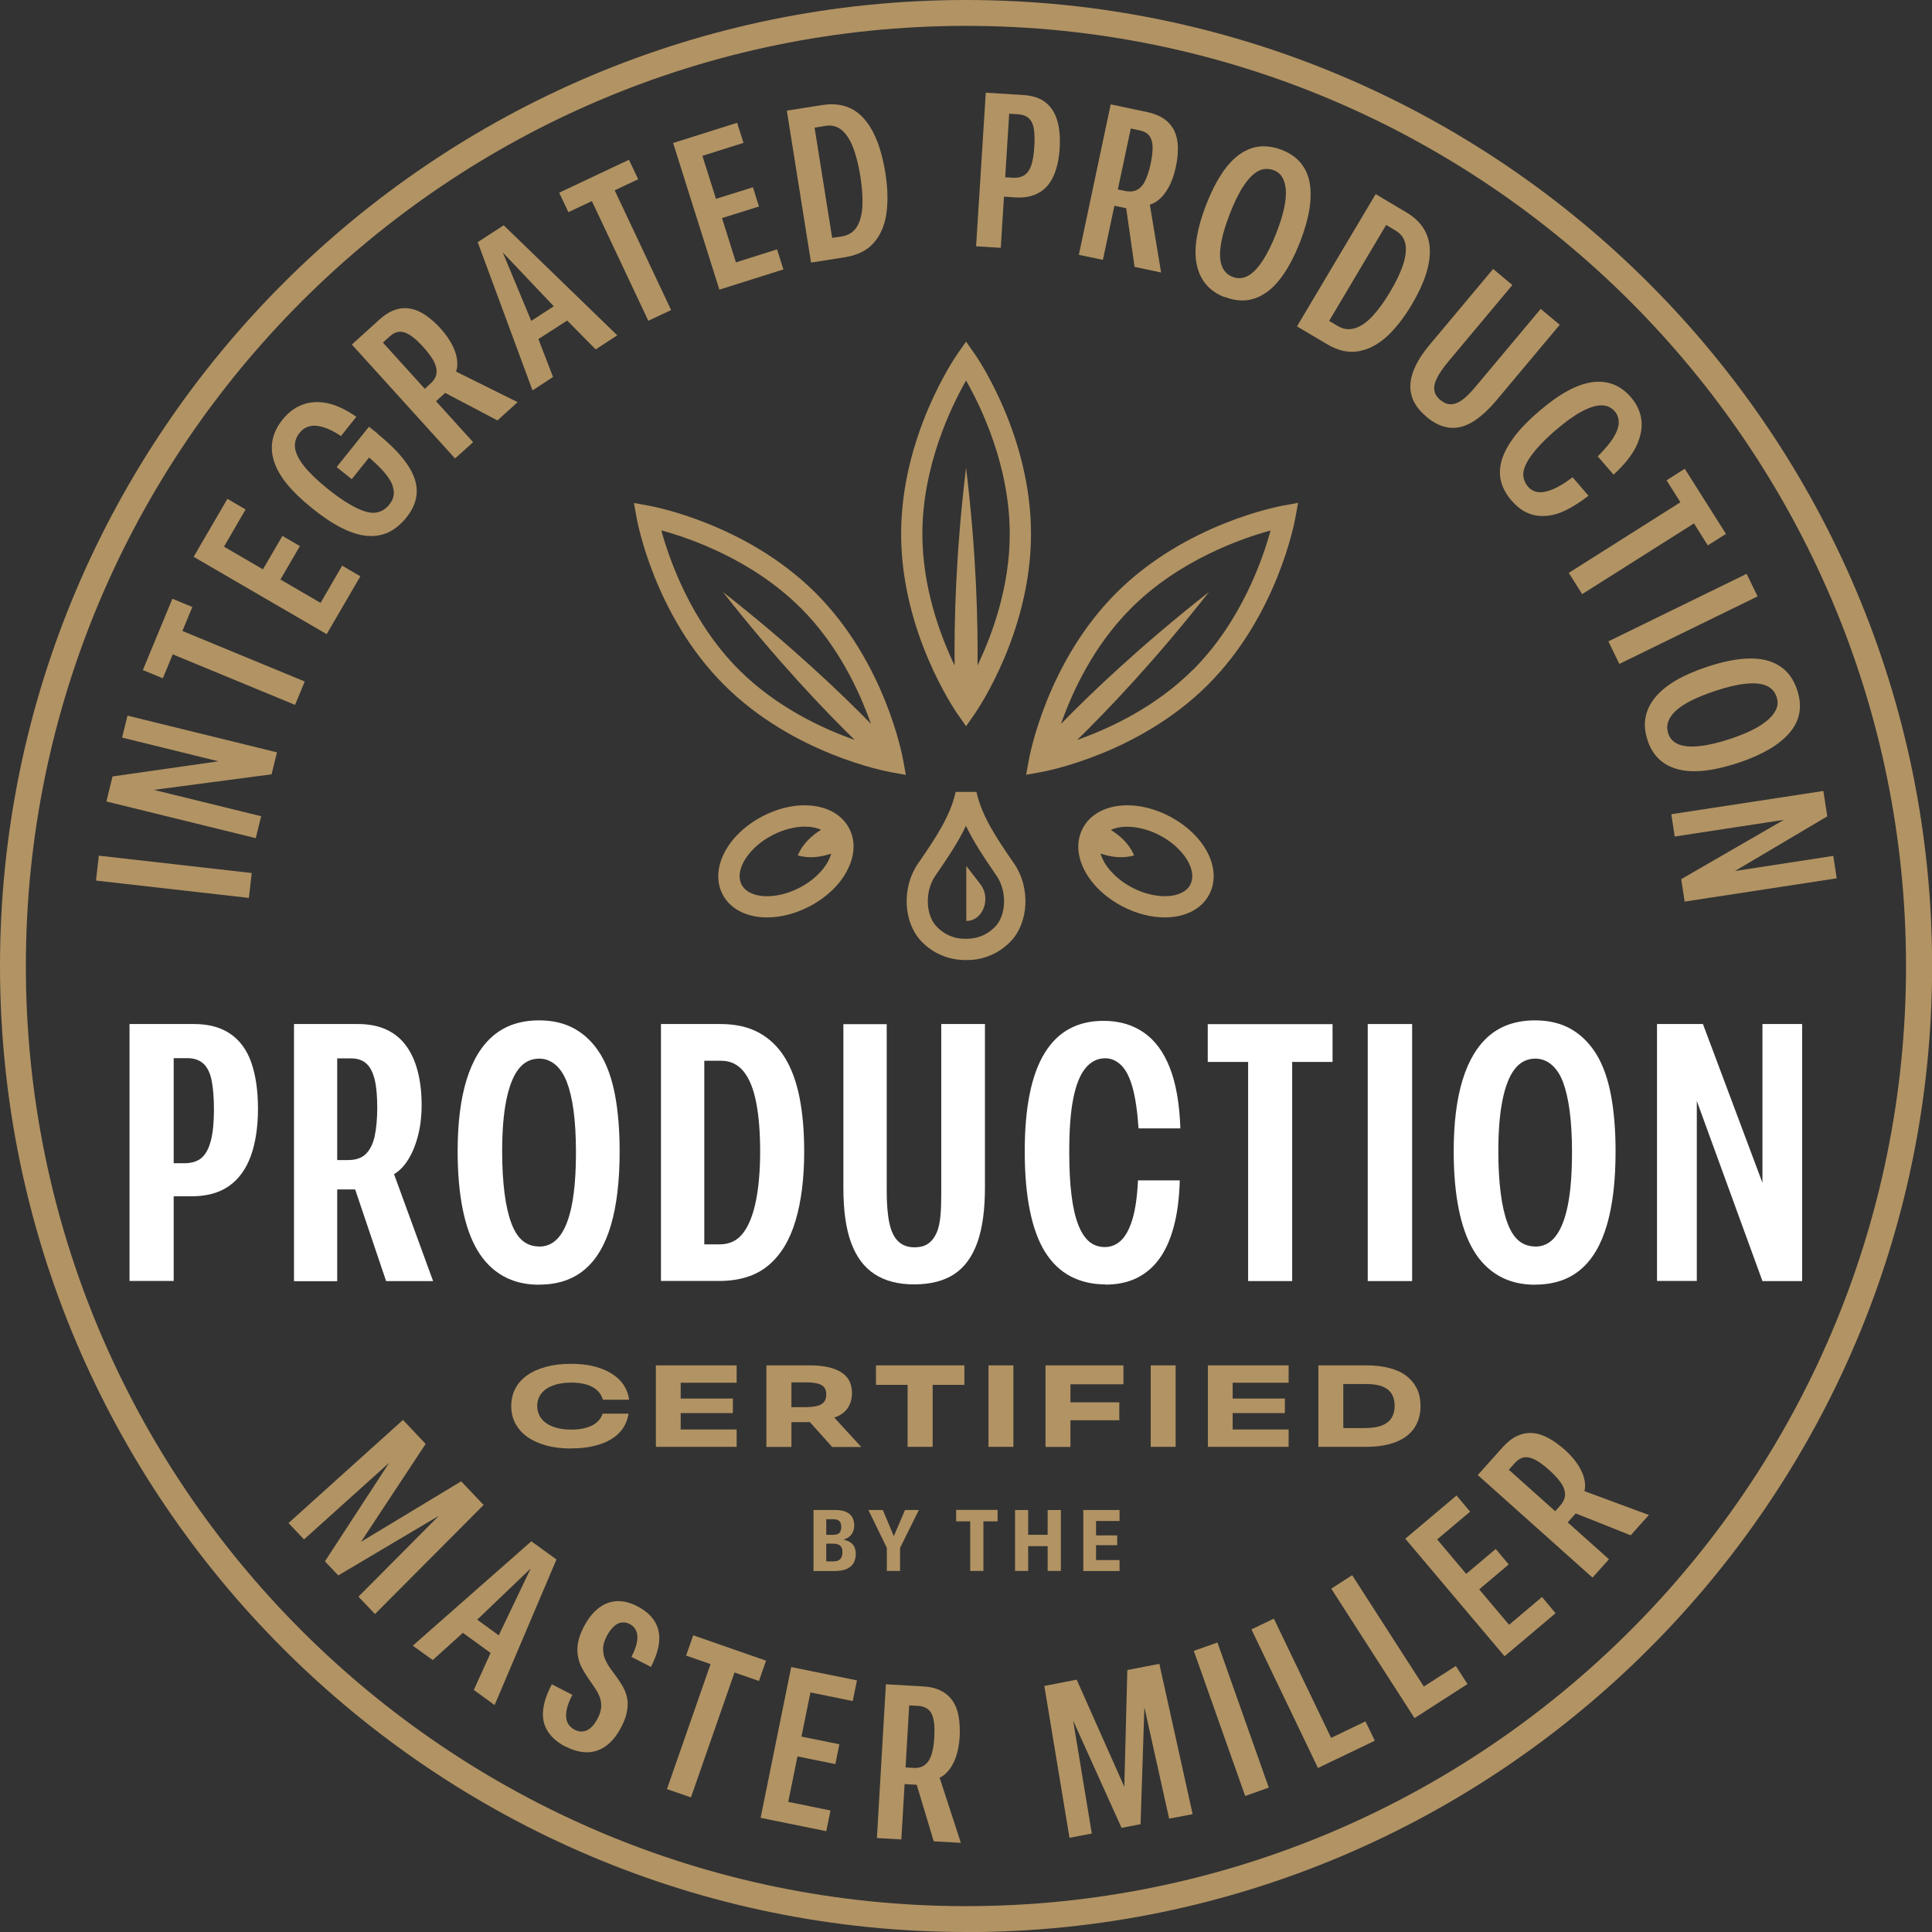
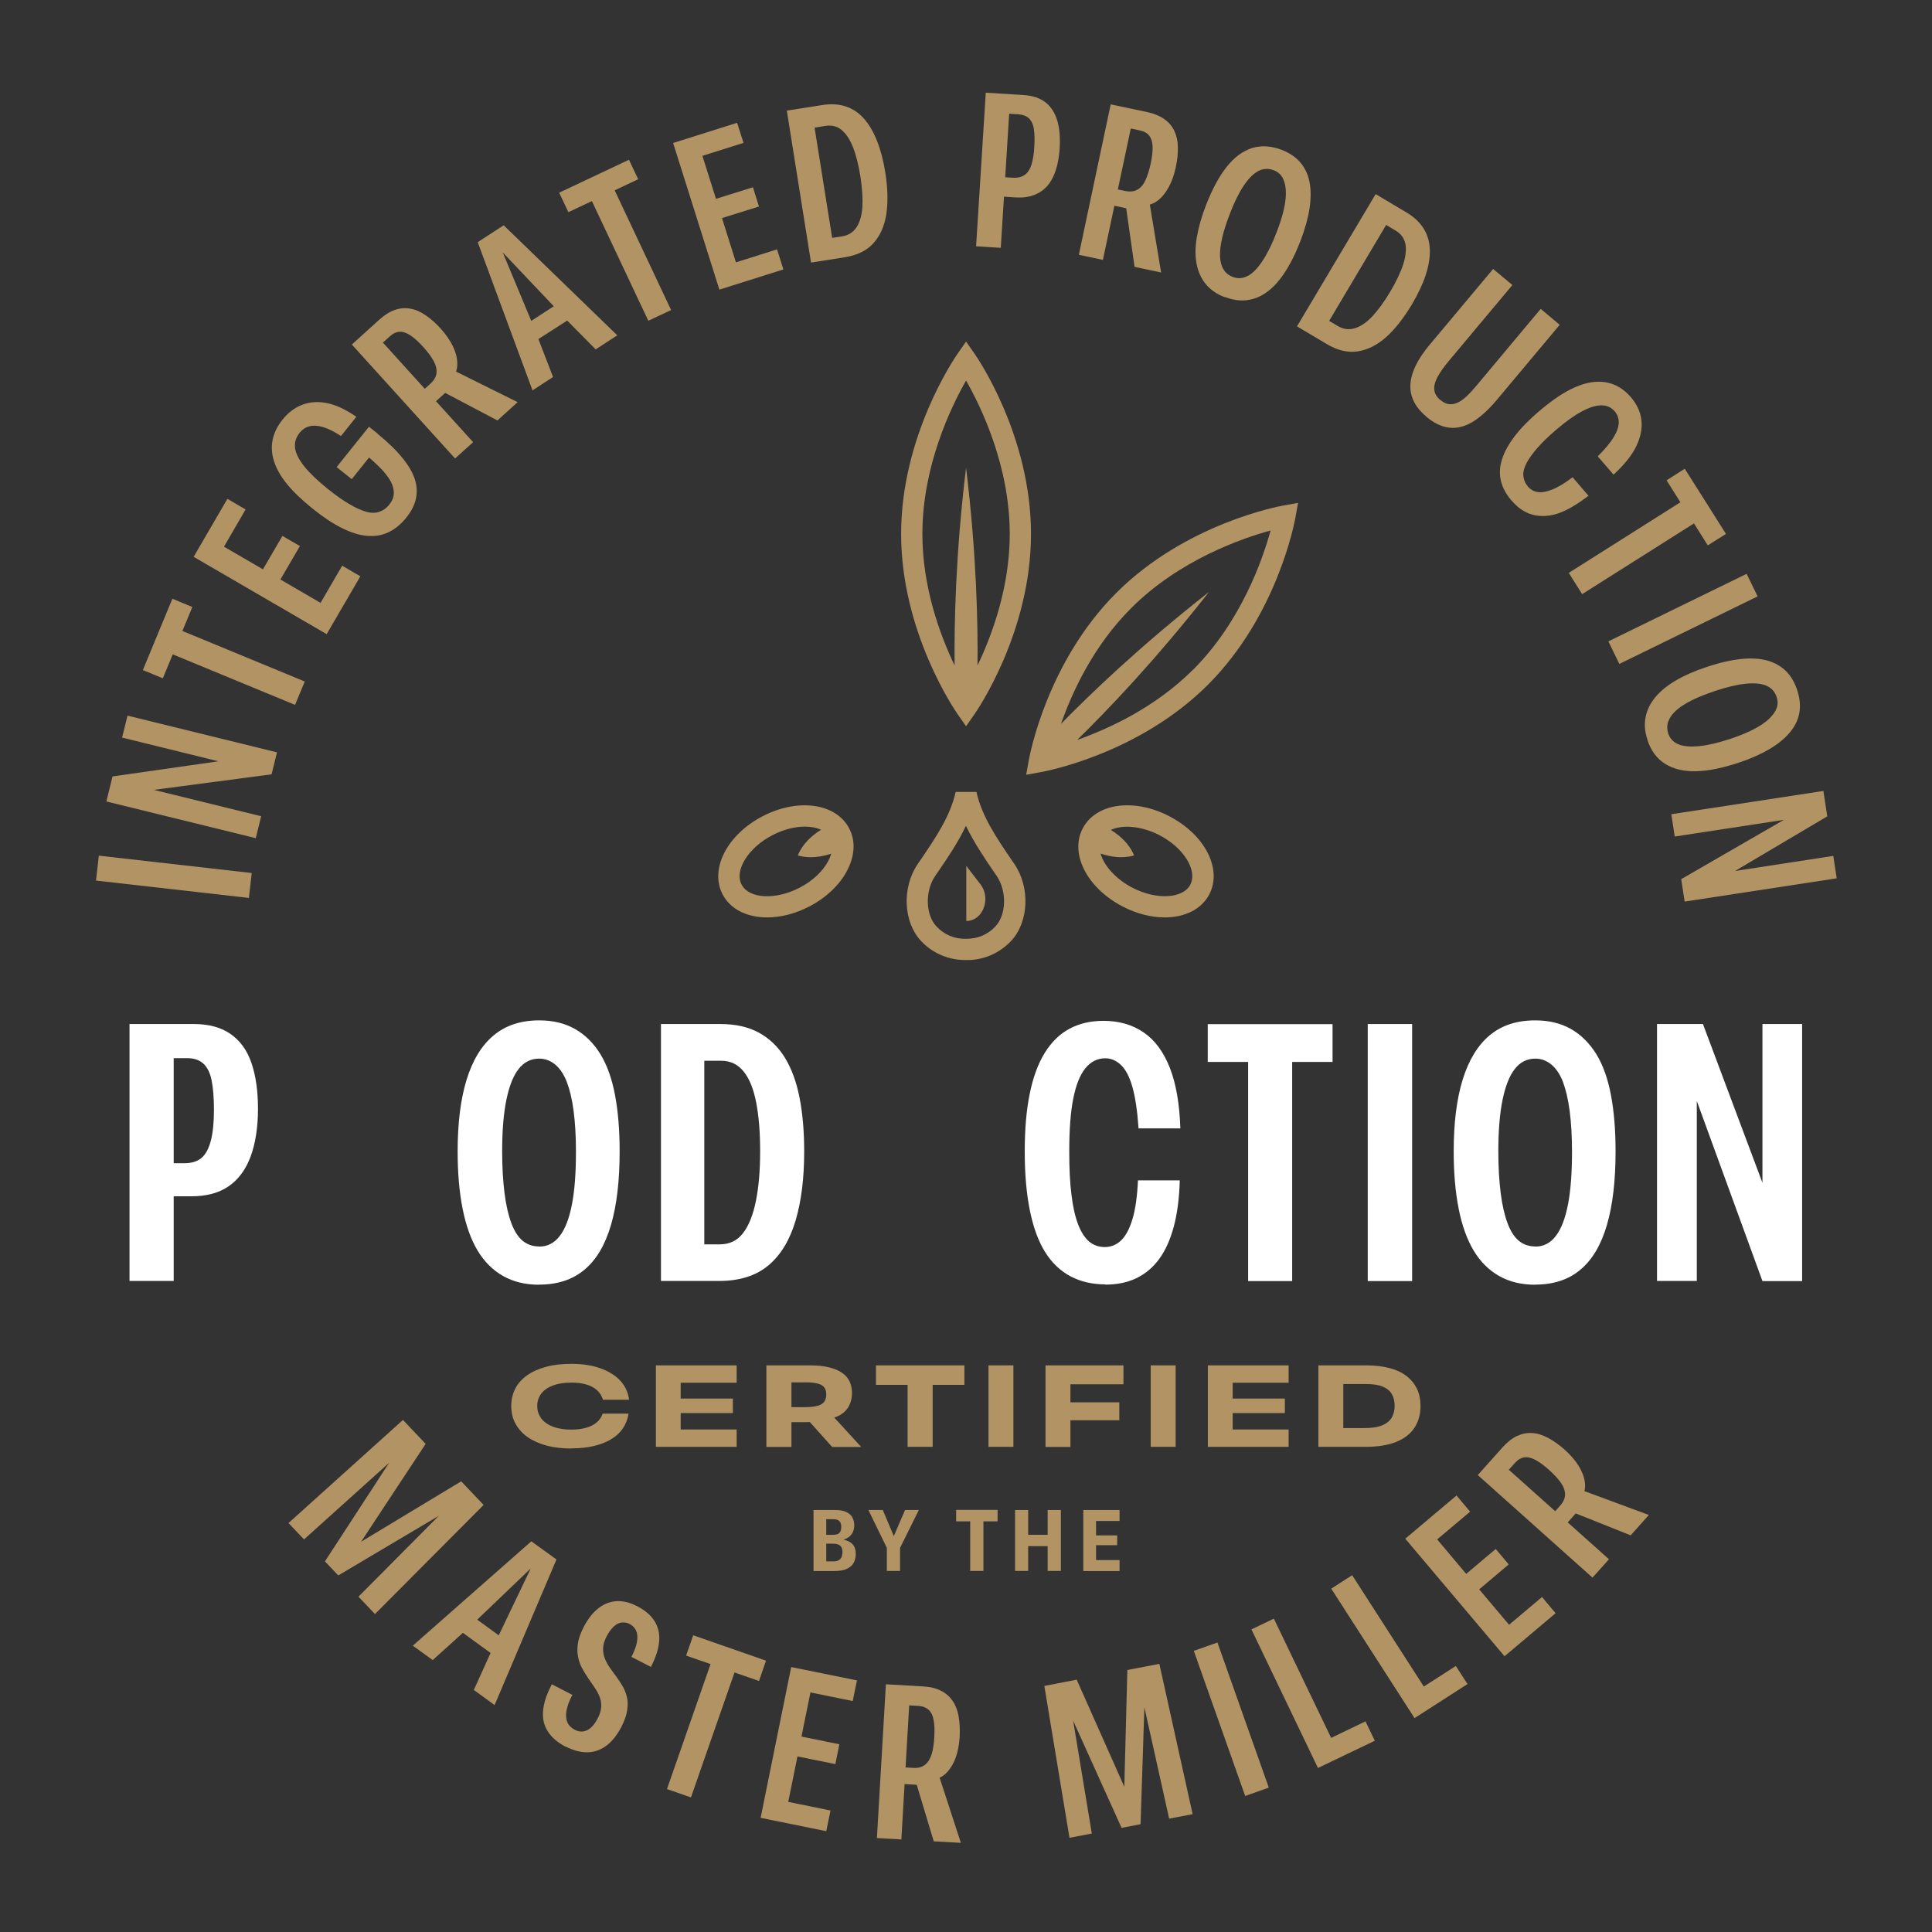
<svg xmlns="http://www.w3.org/2000/svg" id="a" width="163.63" height="163.63" viewBox="0 0 163.63 163.63">
  <rect x="0" y="0" width="163.63" height="163.63" fill="#333333" stroke="none" />
  <path d="M24.44,128.99l9.69-8.73,1.92,2.03-6.42,9.73-.46-.59,9.89-5.97,1.9,2-9.2,9.24-1.4-1.47,8.09-8.14v.53s-9.8,5.81-9.8,5.81l-1.13-1.19,6.26-9.61.4.16-8.43,7.59-1.32-1.39Z" fill="#b29363" />
  <path d="M34.96,139.38l10.04-8.84,2.13,1.54-5.24,12.33-1.76-1.28,1.49-3.29.13.3-2.7-1.96h.28s-2.68,2.42-2.68,2.42l-1.69-1.22ZM40.08,137.49v-.56s2.39,1.74,2.39,1.74l-.37.13,2.85-5.96-4.87,4.66Z" fill="#b29363" />
  <path d="M47.89,147.93c-.67-.35-1.17-.78-1.5-1.3-.33-.52-.46-1.11-.39-1.77.06-.67.31-1.4.74-2.21l1.74.9c-.27.49-.43.94-.5,1.33-.07.4-.04.73.08,1,.12.27.33.47.61.62.25.13.5.18.74.14.24-.04.47-.15.67-.35.21-.19.39-.46.56-.79.17-.33.26-.65.28-.95.01-.3-.03-.58-.14-.85-.11-.27-.25-.53-.43-.79-.18-.26-.36-.53-.55-.8s-.36-.56-.52-.86-.27-.63-.33-.98c-.07-.35-.06-.72,0-1.12.07-.4.23-.85.49-1.36.35-.67.76-1.2,1.23-1.57.47-.37.98-.57,1.54-.61.56-.03,1.14.11,1.76.43.66.34,1.15.76,1.46,1.25.31.49.45,1.06.4,1.7s-.28,1.38-.7,2.19l-1.65-.85c.25-.49.41-.91.47-1.28.06-.36.04-.67-.07-.93-.11-.25-.29-.44-.54-.57-.23-.12-.46-.16-.7-.13s-.46.15-.67.35c-.21.2-.41.47-.59.82-.19.36-.29.7-.3,1.01-.01.31.04.6.15.87.11.27.25.54.43.79.18.25.36.51.56.77.19.26.37.54.54.83.16.29.28.6.35.93.07.33.07.7,0,1.1-.06.41-.22.86-.48,1.36-.36.7-.78,1.23-1.26,1.59s-1.02.56-1.6.57c-.59.01-1.21-.15-1.87-.49Z" fill="#b29363" />
  <path d="M56.49,151.52l3.69-10.58-2.07-.72.6-1.72,6.17,2.15-.6,1.72-2.07-.72-3.69,10.58-2.02-.7Z" fill="#b29363" />
  <path d="M64.42,153.96l2.59-12.77,5.57,1.13-.36,1.75-3.58-.73-.76,3.74,3.21.65-.34,1.68-3.21-.65-.78,3.85,3.58.73-.36,1.75-5.57-1.13Z" fill="#b29363" />
  <path d="M74.27,155.66l.76-13.01,3.14.18c.59.03,1.1.15,1.51.36.41.2.74.49.99.85.25.36.43.81.52,1.33.09.52.12,1.1.09,1.73-.04.64-.15,1.23-.33,1.74s-.44.94-.76,1.28c-.32.34-.7.53-1.13.58l-.38.41c-.16.03-.34.05-.52.05-.18,0-.36,0-.55,0l-1.36-.08.08-1.41.99.06c.43.03.78-.06,1.03-.27.25-.2.44-.5.56-.9s.19-.88.22-1.45c.03-.58.02-1.06-.06-1.44-.07-.38-.21-.67-.42-.86s-.5-.31-.89-.33l-1.41-.08.69-.58-.7,11.97-2.08-.12ZM79.08,155.94l-1.61-5.35,2-.37,1.91,5.86-2.3-.13Z" fill="#b29363" />
  <path d="M90.58,155.65l-2.13-12.86,2.74-.53,4.74,10.66-.75.07.3-11.55,2.71-.52,2.82,12.73-1.99.38-2.49-11.2.44.3-.37,11.37-1.61.31-4.72-10.45.35-.26,1.85,11.19-1.88.36Z" fill="#b29363" />
  <path d="M105.46,152.11l-4.35-12.29,2-.71,4.35,12.29-2,.71Z" fill="#b29363" />
  <path d="M111.63,149.75l-5.64-11.75,1.9-.91,4.98,10.37-.36-.16,3.14-1.51.79,1.64-4.8,2.3Z" fill="#b29363" />
  <path d="M119.8,145.51l-7.05-10.96,1.77-1.14,6.23,9.68-.38-.11,2.93-1.88.99,1.53-4.48,2.88Z" fill="#b29363" />
  <path d="M127.43,140.28l-8.41-9.96,4.34-3.66,1.15,1.37-2.79,2.35,2.46,2.92,2.5-2.11,1.1,1.31-2.5,2.11,2.53,3,2.79-2.35,1.15,1.37-4.34,3.66Z" fill="#b29363" />
  <path d="M134.88,133.62l-9.72-8.69,2.1-2.35c.4-.44.8-.76,1.22-.96.42-.19.84-.28,1.29-.25s.9.17,1.36.42c.47.25.94.59,1.41,1.01.48.43.87.88,1.16,1.35.29.47.47.93.53,1.39s-.02.87-.25,1.25l.08.55c-.08.15-.17.29-.28.44-.11.15-.22.29-.35.43l-.91,1.01-1.06-.94.66-.74c.29-.32.43-.65.43-.97s-.12-.66-.36-1c-.24-.34-.57-.7-1-1.08-.43-.39-.82-.67-1.16-.85s-.65-.25-.93-.21c-.28.04-.55.2-.81.49l-.94,1.05-.02-.9,8.94,7.99-1.39,1.55ZM138.1,130.03l-5.19-2.07.96-1.79,5.78,2.14-1.54,1.72Z" fill="#b29363" />
  <path d="M21.08,76.05l-12.95-1.47.24-2.11,12.95,1.47-.24,2.11Z" fill="#b29363" />
  <path d="M21.67,70.99l-12.66-3.11.52-2.12,10.21-1.46.07.5-9.47-2.33.46-1.86,12.66,3.11-.46,1.86-11.12,1.47-.1-.46,10.34,2.54-.46,1.86Z" fill="#b29363" />
  <path d="M24.99,59.7l-10.36-4.28-.84,2.03-1.69-.7,2.5-6.04,1.69.7-.84,2.03,10.36,4.28-.82,1.98Z" fill="#b29363" />
  <path d="M27.67,53.71l-11.27-6.55,2.86-4.91,1.54.9-1.83,3.15,3.3,1.92,1.65-2.83,1.48.86-1.65,2.83,3.4,1.98,1.83-3.15,1.54.9-2.86,4.91Z" fill="#b29363" />
  <path d="M34.42,43.83c-.47.58-.98,1-1.54,1.26-.56.26-1.17.35-1.83.29-.66-.06-1.37-.29-2.14-.68-.77-.39-1.59-.94-2.47-1.65-.88-.71-1.59-1.39-2.13-2.05-.54-.66-.9-1.3-1.1-1.93-.2-.63-.24-1.23-.12-1.82s.4-1.16.84-1.71c.48-.6,1.04-1.02,1.67-1.26.63-.24,1.33-.29,2.09-.14.76.15,1.59.54,2.49,1.16l-1.3,1.63c-.57-.38-1.08-.63-1.53-.76-.45-.13-.83-.15-1.15-.06-.32.08-.59.26-.81.53-.33.41-.46.84-.4,1.3.06.46.32.98.77,1.55.46.57,1.12,1.21,1.99,1.91.67.54,1.27.96,1.81,1.28.54.32,1.02.54,1.44.66.42.12.8.12,1.12.01.32-.11.61-.31.85-.61.2-.25.33-.51.37-.79.04-.27,0-.58-.13-.92-.13-.34-.39-.71-.75-1.13-.37-.41-.87-.88-1.5-1.4l1.01-1.77c.91.75,1.63,1.44,2.14,2.09.52.64.86,1.25,1.04,1.82.17.57.19,1.12.06,1.66s-.4,1.05-.8,1.54ZM29.79,40.58l-1.28-1.02,2.74-3.42.73.58-.25,1.44-1.93,2.41Z" fill="#b29363" />
  <path d="M38.55,38.84l-8.75-9.66,2.33-2.11c.44-.4.88-.67,1.31-.82.43-.15.87-.19,1.3-.11.44.07.87.26,1.31.56.44.3.87.68,1.29,1.15.43.48.77.97,1.01,1.46.24.5.37.97.38,1.44.02.46-.11.87-.38,1.21l.03.55c-.09.14-.2.27-.32.41s-.25.26-.39.39l-1.01.91-.95-1.05.73-.66c.32-.29.5-.6.53-.92s-.05-.67-.25-1.03-.49-.75-.88-1.18c-.39-.43-.75-.76-1.07-.97-.32-.21-.62-.32-.91-.31s-.57.14-.86.4l-1.05.95.07-.89,8.05,8.89-1.55,1.4ZM42.13,35.61l-4.95-2.61,1.14-1.68,5.52,2.74-1.71,1.55Z" fill="#b29363" />
  <path d="M45.1,33.06l-4.64-12.55,2.2-1.43,9.62,9.32-1.83,1.19-2.54-2.57h.33s-2.8,1.8-2.8,1.8l.1-.26,1.3,3.37-1.75,1.14ZM45.17,27.59l-.52-.19,2.48-1.61v.39s-4.55-4.8-4.55-4.8l2.59,6.22Z" fill="#b29363" />
  <path d="M54.91,27.17l-4.78-10.14-1.99.94-.78-1.65,5.91-2.79.78,1.65-1.99.94,4.78,10.14-1.94.91Z" fill="#b29363" />
  <path d="M60.93,24.54l-3.92-12.43,5.42-1.71.54,1.7-3.48,1.1,1.15,3.64,3.13-.98.51,1.63-3.13.98,1.18,3.75,3.48-1.1.54,1.7-5.42,1.71Z" fill="#b29363" />
  <path d="M68.69,22.24l-2.05-12.87,2.98-.47c.76-.12,1.44-.08,2.03.12.59.2,1.11.55,1.54,1.05.44.5.8,1.13,1.1,1.89.3.76.53,1.65.69,2.65.21,1.32.24,2.49.09,3.5-.15,1.01-.51,1.83-1.08,2.47-.56.64-1.38,1.04-2.45,1.21l-2.85.45ZM70.47,20.15l.85-.13c.54-.09.95-.35,1.23-.78.28-.43.44-1.01.49-1.74.04-.72-.02-1.57-.17-2.56-.16-.99-.37-1.82-.63-2.48-.26-.66-.59-1.15-.97-1.46-.38-.31-.84-.42-1.36-.34l-.92.15,1.49,9.34Z" fill="#b29363" />
  <path d="M82.67,20.86l.82-13.01,3.2.2c.78.05,1.4.26,1.86.62.46.36.79.87.99,1.53.2.65.26,1.43.21,2.34-.06.93-.23,1.72-.52,2.36-.29.65-.7,1.13-1.25,1.43-.54.31-1.2.44-1.98.39l-1.36-.09.1-1.64,1,.06c.43.03.78-.05,1.04-.23.26-.18.45-.47.58-.87.12-.4.21-.9.24-1.52.04-.62.02-1.13-.04-1.52s-.21-.69-.42-.89c-.21-.2-.51-.31-.89-.34l-1.45-.09.71-.57-.75,11.97-2.08-.13Z" fill="#b29363" />
  <path d="M91.37,21.59l2.7-12.75,3.08.65c.58.12,1.06.32,1.44.58.37.26.66.59.86.99.19.4.3.86.31,1.39.01.53-.04,1.1-.18,1.72-.13.63-.33,1.19-.59,1.67-.26.48-.57.87-.94,1.15-.37.28-.77.42-1.21.4l-.43.35c-.17,0-.34,0-.52-.02-.18-.02-.36-.05-.54-.09l-1.33-.28.29-1.38.97.2c.42.09.78.05,1.06-.11.28-.16.51-.43.68-.81s.32-.84.44-1.4c.12-.57.17-1.05.16-1.43-.01-.38-.11-.69-.28-.92s-.45-.38-.83-.46l-1.38-.29.77-.47-2.49,11.73-2.04-.43ZM96.09,22.59l-.79-5.53,2.03-.06,1.01,6.08-2.26-.48Z" fill="#b29363" />
  <path d="M103.72,25.17c-.67-.26-1.2-.63-1.59-1.1-.39-.47-.65-1.04-.78-1.7-.13-.66-.13-1.41.01-2.25.14-.84.4-1.77.8-2.79.52-1.33,1.1-2.4,1.74-3.21.65-.81,1.36-1.33,2.14-1.58.78-.24,1.62-.19,2.51.15.66.26,1.19.61,1.58,1.07s.66,1.02.78,1.67c.13.65.12,1.4,0,2.23-.13.84-.39,1.75-.77,2.75-.53,1.37-1.12,2.46-1.77,3.28-.65.82-1.37,1.35-2.15,1.6-.78.25-1.61.2-2.49-.14ZM104.39,23.45c.44.17.87.14,1.29-.08.42-.22.84-.65,1.25-1.28.42-.63.82-1.44,1.2-2.44.28-.73.49-1.39.62-1.99.13-.59.18-1.11.15-1.56-.03-.44-.13-.8-.29-1.08-.17-.28-.41-.48-.73-.6-.45-.17-.89-.15-1.3.06-.42.22-.83.63-1.24,1.24s-.8,1.4-1.18,2.39c-.29.75-.51,1.43-.65,2.04-.14.61-.2,1.14-.18,1.58.02.44.12.81.3,1.09.17.29.43.5.77.63Z" fill="#b29363" />
  <path d="M109.85,27.64l6.66-11.2,2.59,1.54c.66.39,1.16.86,1.48,1.39.33.53.5,1.13.52,1.79s-.1,1.38-.36,2.16c-.26.78-.65,1.6-1.17,2.48-.69,1.15-1.41,2.07-2.17,2.75-.76.68-1.57,1.08-2.41,1.21-.84.13-1.73-.08-2.65-.64l-2.48-1.47ZM112.56,27.17l.74.44c.47.28.95.34,1.45.19s.99-.49,1.49-1.02c.49-.53,1-1.22,1.5-2.07.51-.86.88-1.63,1.1-2.31.22-.68.28-1.26.19-1.74-.1-.48-.37-.86-.83-1.13l-.8-.48-4.83,8.13Z" fill="#b29363" />
  <path d="M120.81,35.29c-.64-.53-1.05-1.11-1.24-1.73s-.16-1.3.1-2.04c.26-.74.75-1.54,1.48-2.4l5.31-6.34,1.63,1.36-5.39,6.44c-.44.52-.76.99-.97,1.39-.21.4-.29.76-.25,1.07.04.31.21.59.5.83.26.21.51.34.75.36.24.03.49-.02.75-.14.25-.12.51-.31.78-.57.27-.26.55-.57.84-.92l5.39-6.44,1.61,1.35-5.32,6.35c-.72.86-1.41,1.48-2.07,1.88-.66.39-1.31.56-1.96.48-.65-.07-1.3-.38-1.95-.93Z" fill="#b29363" />
  <path d="M128.02,42.4c-.46-.54-.76-1.09-.9-1.67-.14-.58-.11-1.19.09-1.82.2-.64.56-1.29,1.08-1.97.52-.68,1.21-1.39,2.07-2.12s1.66-1.31,2.4-1.71c.74-.4,1.44-.65,2.08-.74.64-.09,1.24-.03,1.79.18.55.21,1.04.57,1.48,1.07.53.61.83,1.27.91,1.97.08.7-.07,1.44-.44,2.21-.37.77-1.02,1.57-1.92,2.4l-1.34-1.55c.61-.61,1.06-1.14,1.34-1.61.29-.47.43-.88.44-1.25,0-.37-.11-.68-.33-.94-.3-.35-.68-.52-1.14-.52-.46,0-1.01.17-1.65.51-.64.34-1.38.87-2.22,1.59-.64.55-1.16,1.06-1.57,1.53-.41.47-.71.89-.91,1.28s-.29.74-.26,1.07c.03.33.16.62.38.89.24.28.54.44.88.48.34.04.76-.04,1.24-.24.48-.2,1.04-.54,1.67-1.02l1.35,1.57c-.71.54-1.37.96-1.98,1.25-.61.29-1.19.44-1.74.46-.55.02-1.05-.07-1.51-.29-.46-.21-.89-.55-1.28-1.01Z" fill="#b29363" />
  <path d="M132.85,48.53l9.47-5.99-1.17-1.86,1.54-.98,3.49,5.52-1.54.97-1.17-1.86-9.47,5.99-1.14-1.81Z" fill="#b29363" />
  <path d="M136.22,54.32l11.71-5.72.93,1.91-11.71,5.72-.93-1.91Z" fill="#b29363" />
  <path d="M139.54,62.68c-.23-.68-.29-1.32-.17-1.92.11-.6.38-1.16.81-1.69.43-.52,1.01-1,1.74-1.43s1.62-.82,2.65-1.16c1.35-.45,2.55-.69,3.58-.71s1.89.19,2.58.64c.69.44,1.18,1.12,1.48,2.03.22.67.29,1.3.19,1.9-.1.6-.36,1.15-.79,1.67-.42.51-1,.99-1.72,1.42-.73.43-1.59.82-2.61,1.16-1.39.46-2.61.71-3.65.73s-1.91-.19-2.61-.63-1.19-1.11-1.49-2.01ZM141.28,62.1c.15.45.44.76.88.94.44.18,1.04.23,1.79.15.75-.08,1.63-.29,2.65-.63.74-.25,1.38-.51,1.92-.79s.97-.57,1.3-.88c.32-.3.54-.61.65-.91.11-.3.11-.62,0-.95-.15-.46-.45-.78-.88-.96-.43-.18-1.02-.24-1.74-.16-.73.07-1.59.28-2.59.61-.77.26-1.43.52-1.99.8-.56.28-1,.57-1.33.87-.33.3-.54.61-.65.93-.11.32-.11.65,0,.99Z" fill="#b29363" />
  <path d="M141.55,68.96l12.88-1.97.33,2.15-8.88,5.26-.25-.43,9.64-1.48.29,1.9-12.88,1.97-.29-1.9,9.71-5.61.27.39-10.53,1.61-.29-1.9Z" fill="#b29363" />
-   <path d="M81.82,163.63C36.7,163.63,0,126.93,0,81.82S36.7,0,81.82,0s81.82,36.7,81.82,81.82-36.7,81.82-81.82,81.82ZM81.82,2.19C37.91,2.19,2.19,37.91,2.19,81.82s35.72,79.62,79.62,79.62,79.62-35.72,79.62-79.62S125.72,2.19,81.82,2.19Z" fill="#b29363" />
  <path d="M68.9,133.05v-5.16h1.84c.38,0,.69.05.92.16s.41.25.52.45c.11.19.17.42.17.68,0,.29-.07.53-.2.73-.13.19-.32.34-.55.43-.23.09-.51.14-.82.14l-.16-.17c.4,0,.74.05,1.02.14.28.09.48.22.63.41.14.19.21.44.21.75,0,.28-.06.52-.17.74-.11.22-.31.39-.58.52-.27.13-.65.19-1.12.19h-1.71ZM70,132.45l-.15-.21h.75c.26,0,.45-.07.57-.2.12-.13.18-.32.18-.58s-.06-.44-.19-.55c-.13-.11-.33-.17-.62-.17h-.85v-.75h.89c.26,0,.43-.06.53-.18.1-.12.14-.29.14-.49,0-.22-.05-.39-.16-.49-.1-.11-.28-.16-.54-.16h-.73l.16-.16v3.92Z" fill="#b29363" />
  <path d="M75.16,131.2l-1.61-3.31h1.22l.93,2.21.95-2.21h1.17l-1.64,3.31h-1.03ZM75.11,133.05v-2.46h1.12v2.46h-1.12Z" fill="#b29363" />
  <path d="M82.17,133.05v-4.2h-1.19v-.97h3.51v.97h-1.2v4.2h-1.12Z" fill="#b29363" />
  <path d="M85.97,133.05v-5.16h1.11v5.16h-1.11ZM86.65,130.95v-.96h2.53v.96h-2.53ZM88.73,133.05v-5.16h1.12v5.16h-1.12Z" fill="#b29363" />
  <path d="M91.75,133.05v-5.16h3.07v.93h-1.99v1.22h1.79v.83h-1.79v1.26h1.99v.93h-3.07Z" fill="#b29363" />
  <path d="M48.39,122.68c-.78,0-1.49-.08-2.11-.25-.62-.17-1.16-.41-1.6-.72-.44-.31-.78-.69-1.02-1.13-.24-.44-.36-.94-.36-1.49s.12-1.06.35-1.5c.23-.44.57-.81,1.01-1.12.44-.31.97-.54,1.6-.71.62-.17,1.33-.25,2.11-.25.93,0,1.76.12,2.46.37.71.25,1.27.6,1.7,1.05.42.46.67,1,.75,1.62h-2.21c-.11-.33-.27-.6-.51-.81-.23-.21-.53-.37-.9-.48-.37-.11-.8-.16-1.28-.16-.6,0-1.11.08-1.54.24-.43.16-.76.39-.99.68-.23.3-.35.65-.35,1.07,0,.3.07.58.2.82.13.25.32.46.57.63.25.17.55.31.91.4.36.09.75.14,1.19.14.49,0,.91-.05,1.28-.16.37-.1.67-.26.9-.46.23-.2.4-.45.49-.73h2.2c-.08.48-.25.9-.5,1.27-.26.37-.59.67-1.02.92-.42.25-.91.43-1.47.56-.56.13-1.18.19-1.87.19Z" fill="#b29363" />
  <path d="M55.55,122.54v-6.9h6.84v1.47h-4.74v1.34h4.42v1.23h-4.42v1.39h4.74v1.47h-6.84Z" fill="#b29363" />
  <path d="M64.91,122.54v-6.9h3.69c.64,0,1.18.06,1.63.17.45.11.82.27,1.1.47.29.2.5.45.63.73.13.29.2.62.2.98,0,.39-.08.75-.25,1.07-.16.32-.42.59-.77.79-.35.2-.8.33-1.34.37l-.38.14c-.17.03-.36.06-.56.07-.2.01-.4.02-.59.02h-1.64v-1.27h1.49c.49,0,.87-.04,1.14-.12.27-.08.45-.2.56-.36.11-.16.16-.36.16-.6s-.05-.43-.16-.58c-.11-.15-.29-.26-.53-.33-.25-.07-.58-.11-.99-.11h-1.93l.66-.77v6.24h-2.11ZM70.47,122.54l-2.34-2.61,2.08-.36,2.73,2.98h-2.47Z" fill="#b29363" />
  <path d="M76.87,122.54v-5.25h-2.68v-1.65h7.49v1.65h-2.69v5.25h-2.12Z" fill="#b29363" />
  <path d="M83.72,122.54v-6.9h2.11v6.9h-2.11Z" fill="#b29363" />
  <path d="M88.55,122.54v-6.9h6.6v1.6h-4.49v1.53h4.14v1.52h-4.14v2.26h-2.11Z" fill="#b29363" />
  <path d="M97.46,122.54v-6.9h2.11v6.9h-2.11Z" fill="#b29363" />
  <path d="M102.3,122.54v-6.9h6.84v1.47h-4.74v1.34h4.42v1.23h-4.42v1.39h4.74v1.47h-6.84Z" fill="#b29363" />
  <path d="M111.66,122.54v-6.9h4.08c.73,0,1.38.08,1.95.23.57.15,1.05.37,1.43.67.39.3.68.66.89,1.08.2.42.3.92.3,1.47,0,.7-.17,1.31-.51,1.83-.34.52-.86.92-1.55,1.2-.69.28-1.56.42-2.62.42h-3.97ZM113.77,120.95h1.76c.64,0,1.15-.07,1.53-.23.37-.15.64-.37.81-.65.16-.28.25-.61.25-.99,0-.4-.08-.74-.24-1.01-.16-.27-.41-.48-.77-.63s-.82-.22-1.41-.22h-1.93v3.73Z" fill="#b29363" />
  <path d="M10.97,108.5v-21.77h5.47c1.24,0,2.27.28,3.08.84.81.56,1.4,1.37,1.77,2.44.37,1.07.56,2.37.56,3.9s-.21,2.92-.62,4.03c-.41,1.11-1.03,1.95-1.85,2.52-.82.57-1.87.86-3.16.86h-2.18v-2.8h1.56c.64,0,1.14-.16,1.49-.47.35-.31.61-.81.78-1.49.17-.68.25-1.54.25-2.58s-.07-1.84-.2-2.49c-.13-.64-.37-1.11-.71-1.42-.34-.3-.79-.45-1.35-.45h-2.3l1.15-1.09v19.96h-3.73Z" fill="#fff" />
-   <path d="M24.9,108.5v-21.77h5.41c.93,0,1.74.16,2.41.47s1.23.76,1.66,1.35c.44.59.77,1.31.99,2.15s.34,1.8.34,2.88-.13,2.03-.39,2.91c-.26.88-.62,1.61-1.07,2.18-.46.57-1.03.95-1.71,1.13l-.62.72c-.29.06-.58.11-.85.16-.28.04-.58.06-.89.06h-2.21v-2.49h1.52c.64,0,1.14-.17,1.49-.51.35-.34.6-.84.75-1.49.14-.65.22-1.47.22-2.44s-.07-1.79-.22-2.39c-.15-.6-.38-1.05-.7-1.34-.32-.29-.75-.44-1.29-.44h-2.27l1.09-1.09v19.96h-3.67ZM32.7,108.5l-2.95-8.74,3.42-.87,3.51,9.61h-3.98Z" fill="#fff" />
  <path d="M45.67,108.81c-1.18,0-2.21-.25-3.08-.75-.87-.5-1.59-1.22-2.15-2.16-.56-.94-.98-2.12-1.26-3.53-.28-1.41-.42-3.03-.42-4.85,0-2.4.25-4.43.76-6.08.51-1.65,1.27-2.9,2.29-3.75,1.02-.85,2.3-1.27,3.86-1.27,1.16,0,2.17.24,3.03.73s1.58,1.2,2.15,2.13c.57.93.98,2.09,1.24,3.47.26,1.38.39,2.97.39,4.77,0,2.47-.24,4.54-.73,6.22s-1.23,2.94-2.24,3.79c-1.01.85-2.29,1.27-3.84,1.27ZM45.67,105.58c.7,0,1.28-.3,1.74-.9.46-.6.8-1.49,1.03-2.67.23-1.18.34-2.67.34-4.48,0-1.31-.07-2.46-.2-3.45-.13-1-.33-1.81-.58-2.46-.25-.64-.58-1.13-.98-1.46s-.85-.5-1.35-.5c-.7,0-1.29.29-1.74.87-.46.58-.8,1.45-1.04,2.61-.24,1.16-.36,2.62-.36,4.38,0,1.33.07,2.5.2,3.53.13,1.03.33,1.88.58,2.55.25.67.57,1.17.96,1.49.39.32.86.48,1.4.48Z" fill="#fff" />
  <path d="M55.98,108.5v-21.77h5.04c1.26,0,2.35.24,3.25.73.9.49,1.64,1.2,2.21,2.13s.98,2.06,1.24,3.39c.26,1.33.39,2.84.39,4.54,0,2.26-.24,4.21-.73,5.86-.49,1.65-1.25,2.91-2.3,3.79-1.05.88-2.44,1.32-4.18,1.32h-4.91ZM59.65,105.39h1.31c.83,0,1.49-.32,1.97-.95.49-.63.85-1.54,1.09-2.72.24-1.18.36-2.58.36-4.2s-.11-2.97-.33-4.12c-.22-1.15-.57-2.03-1.06-2.64-.49-.61-1.12-.92-1.91-.92h-1.43v15.55Z" fill="#fff" />
-   <path d="M77.4,108.78c-1.33,0-2.44-.29-3.33-.87-.89-.58-1.55-1.47-1.99-2.67s-.65-2.75-.65-4.63v-13.87h3.67v14.12c0,1.1.07,2,.22,2.7.15.7.39,1.23.75,1.57.35.34.81.51,1.37.51.48,0,.87-.1,1.17-.31.3-.21.54-.52.72-.93.18-.41.28-.92.33-1.51s.06-1.26.06-2.01v-14.15h3.7v13.84c0,1.89-.21,3.44-.64,4.65-.43,1.21-1.08,2.11-1.96,2.69-.88.58-2.02.87-3.4.87Z" fill="#fff" />
  <path d="M93.61,108.78c-1.1,0-2.08-.23-2.94-.68-.86-.46-1.58-1.14-2.15-2.05-.57-.91-1-2.08-1.29-3.5-.29-1.42-.44-3.09-.44-5.02s.14-3.49.42-4.88c.28-1.39.7-2.54,1.27-3.47.57-.92,1.27-1.61,2.1-2.05.83-.45,1.79-.67,2.89-.67,1.31,0,2.44.33,3.39.98.95.65,1.69,1.65,2.22,3,.53,1.35.82,3.06.89,5.13h-3.54c-.1-1.45-.27-2.61-.51-3.47s-.56-1.49-.96-1.88c-.4-.39-.85-.59-1.35-.59-.66,0-1.22.28-1.68.84-.46.56-.8,1.42-1.03,2.57s-.34,2.65-.34,4.49c0,1.45.06,2.68.19,3.68.12,1.01.31,1.83.56,2.49.25.65.56,1.13.93,1.45.37.31.82.47,1.34.47s1.01-.2,1.4-.59c.39-.39.71-1.01.95-1.83s.39-1.91.45-3.23h3.54c-.04,1.51-.21,2.82-.51,3.93-.3,1.11-.71,2.02-1.24,2.74-.53.72-1.17,1.25-1.93,1.62-.76.36-1.63.54-2.63.54Z" fill="#fff" />
  <path d="M105.71,108.5v-18.56h-3.42v-3.2h10.57v3.2h-3.42v18.56h-3.73Z" fill="#fff" />
  <path d="M115.84,108.5v-21.77h3.76v21.77h-3.76Z" fill="#fff" />
  <path d="M130.03,108.81c-1.18,0-2.21-.25-3.08-.75-.87-.5-1.59-1.22-2.15-2.16-.56-.94-.98-2.12-1.26-3.53-.28-1.41-.42-3.03-.42-4.85,0-2.4.25-4.43.76-6.08.51-1.65,1.27-2.9,2.28-3.75,1.02-.85,2.3-1.27,3.86-1.27,1.16,0,2.17.24,3.03.73.86.49,1.57,1.2,2.15,2.13.57.93.98,2.09,1.24,3.47.26,1.38.39,2.97.39,4.77,0,2.47-.24,4.54-.73,6.22-.49,1.68-1.23,2.94-2.24,3.79-1.01.85-2.29,1.27-3.84,1.27ZM130.03,105.58c.7,0,1.29-.3,1.74-.9.46-.6.8-1.49,1.03-2.67.23-1.18.34-2.67.34-4.48,0-1.31-.07-2.46-.2-3.45-.13-1-.33-1.81-.57-2.46-.25-.64-.58-1.13-.98-1.46s-.86-.5-1.35-.5c-.7,0-1.29.29-1.74.87-.46.58-.8,1.45-1.04,2.61-.24,1.16-.36,2.62-.36,4.38,0,1.33.07,2.5.2,3.53.13,1.03.33,1.88.58,2.55.25.67.57,1.17.96,1.49.39.32.86.48,1.4.48Z" fill="#fff" />
  <path d="M140.34,108.5v-21.77h3.89l5.85,15.61-.81.34v-15.95h3.36v21.77h-3.36l-6.28-17.23.72-.47v17.69h-3.36Z" fill="#fff" />
  <path d="M81.82,61.51l.74-1.06c.19-.28,4.76-6.91,4.76-15.23s-4.56-14.95-4.76-15.23l-.74-1.06-.74,1.06c-.19.28-4.76,6.91-4.76,15.23s4.57,14.95,4.76,15.23l.74,1.06ZM81.82,32.23c1.26,2.21,3.7,7.22,3.7,12.99,0,4.49-1.48,8.53-2.73,11.14.04-3.52-.08-9.43-.97-16.75-.89,7.32-1.01,13.23-.97,16.75-1.25-2.61-2.73-6.65-2.73-11.14,0-5.76,2.44-10.78,3.7-12.99Z" fill="#b29363" />
  <path d="M108.67,42.82c-.33.06-8.25,1.52-14.13,7.4-5.88,5.88-7.34,13.8-7.4,14.13l-.23,1.27,1.27-.23c.33-.06,8.25-1.52,14.13-7.4,5.88-5.88,7.34-13.8,7.4-14.13l.23-1.27-1.27.23ZM101.04,56.72c-3.18,3.18-7.08,4.98-9.81,5.95,2.52-2.46,6.61-6.73,11.16-12.53-5.8,4.55-10.07,8.65-12.53,11.17.96-2.73,2.76-6.63,5.95-9.81,4.07-4.07,9.35-5.9,11.8-6.57-.67,2.46-2.5,7.73-6.57,11.8Z" fill="#b29363" />
-   <path d="M75.45,65.4l1.27.23-.23-1.27c-.06-.33-1.52-8.25-7.4-14.13-5.88-5.88-13.8-7.34-14.13-7.4l-1.27-.23.23,1.27c.06.33,1.52,8.25,7.4,14.13,5.88,5.88,13.8,7.34,14.13,7.4ZM67.82,51.49c3.18,3.18,4.98,7.08,5.94,9.81-2.46-2.52-6.73-6.61-12.53-11.16,4.55,5.8,8.64,10.07,11.16,12.53-2.73-.96-6.63-2.77-9.81-5.95-4.07-4.07-5.9-9.35-6.57-11.8,2.45.67,7.72,2.49,11.8,6.57Z" fill="#b29363" />
  <path d="M68.56,76.77c1.37-.72,2.49-1.76,3.13-2.93.71-1.29.8-2.6.23-3.68-1.12-2.14-4.34-2.59-7.35-1.02-3,1.57-4.48,4.47-3.37,6.61.67,1.28,2.09,1.95,3.77,1.95,1.13,0,2.37-.3,3.58-.93ZM62.81,74.92c-.63-1.2.56-3.12,2.6-4.18.94-.49,1.92-.73,2.76-.73.52,0,.99.09,1.37.27-.72.44-1.55,1.14-1.97,2.17,1.02.3,2.04.11,2.83-.15-.08.27-.19.51-.28.68-.47.85-1.34,1.66-2.39,2.2-2.04,1.06-4.29.95-4.92-.26Z" fill="#b29363" />
  <path d="M99.05,69.14c-3-1.57-6.23-1.12-7.35,1.02-1.12,2.14.36,5.04,3.37,6.61h0c1.21.63,2.45.93,3.58.93,1.68,0,3.1-.67,3.77-1.95,1.12-2.14-.36-5.04-3.37-6.61ZM100.82,74.92c-.63,1.2-2.88,1.32-4.92.26-1.4-.73-2.4-1.86-2.69-2.89.79.27,1.81.46,2.84.16-.42-1.02-1.25-1.72-1.97-2.16,1-.47,2.62-.33,4.13.45,2.04,1.06,3.23,2.98,2.6,4.18Z" fill="#b29363" />
  <path d="M77.73,73.17c-1.36,2-1.23,4.93.29,6.54,1,1.06,2.39,1.62,3.8,1.6.04,0,.09,0,.13,0,1.37,0,2.7-.58,3.67-1.6,1.52-1.61,1.65-4.54.29-6.54l-.2-.29c-1.26-1.84-2.56-3.75-3.01-5.81h-1.76c-.45,2.06-1.75,3.97-3.01,5.81l-.2.29ZM79.21,74.18l.2-.29c.83-1.21,1.73-2.53,2.4-3.95.68,1.42,1.57,2.74,2.4,3.95l.2.29c.88,1.29.83,3.3-.11,4.29-.66.7-1.53,1.05-2.46,1.04h-.06c-.93.02-1.8-.34-2.46-1.04-.94-.99-.99-3-.11-4.29Z" fill="#b29363" />
  <path d="M83.05,74.91l-1.21-1.57v4.66s.02,0,.03,0c1.39-.02,2.08-1.91,1.18-3.09Z" fill="#b29363" />
</svg>